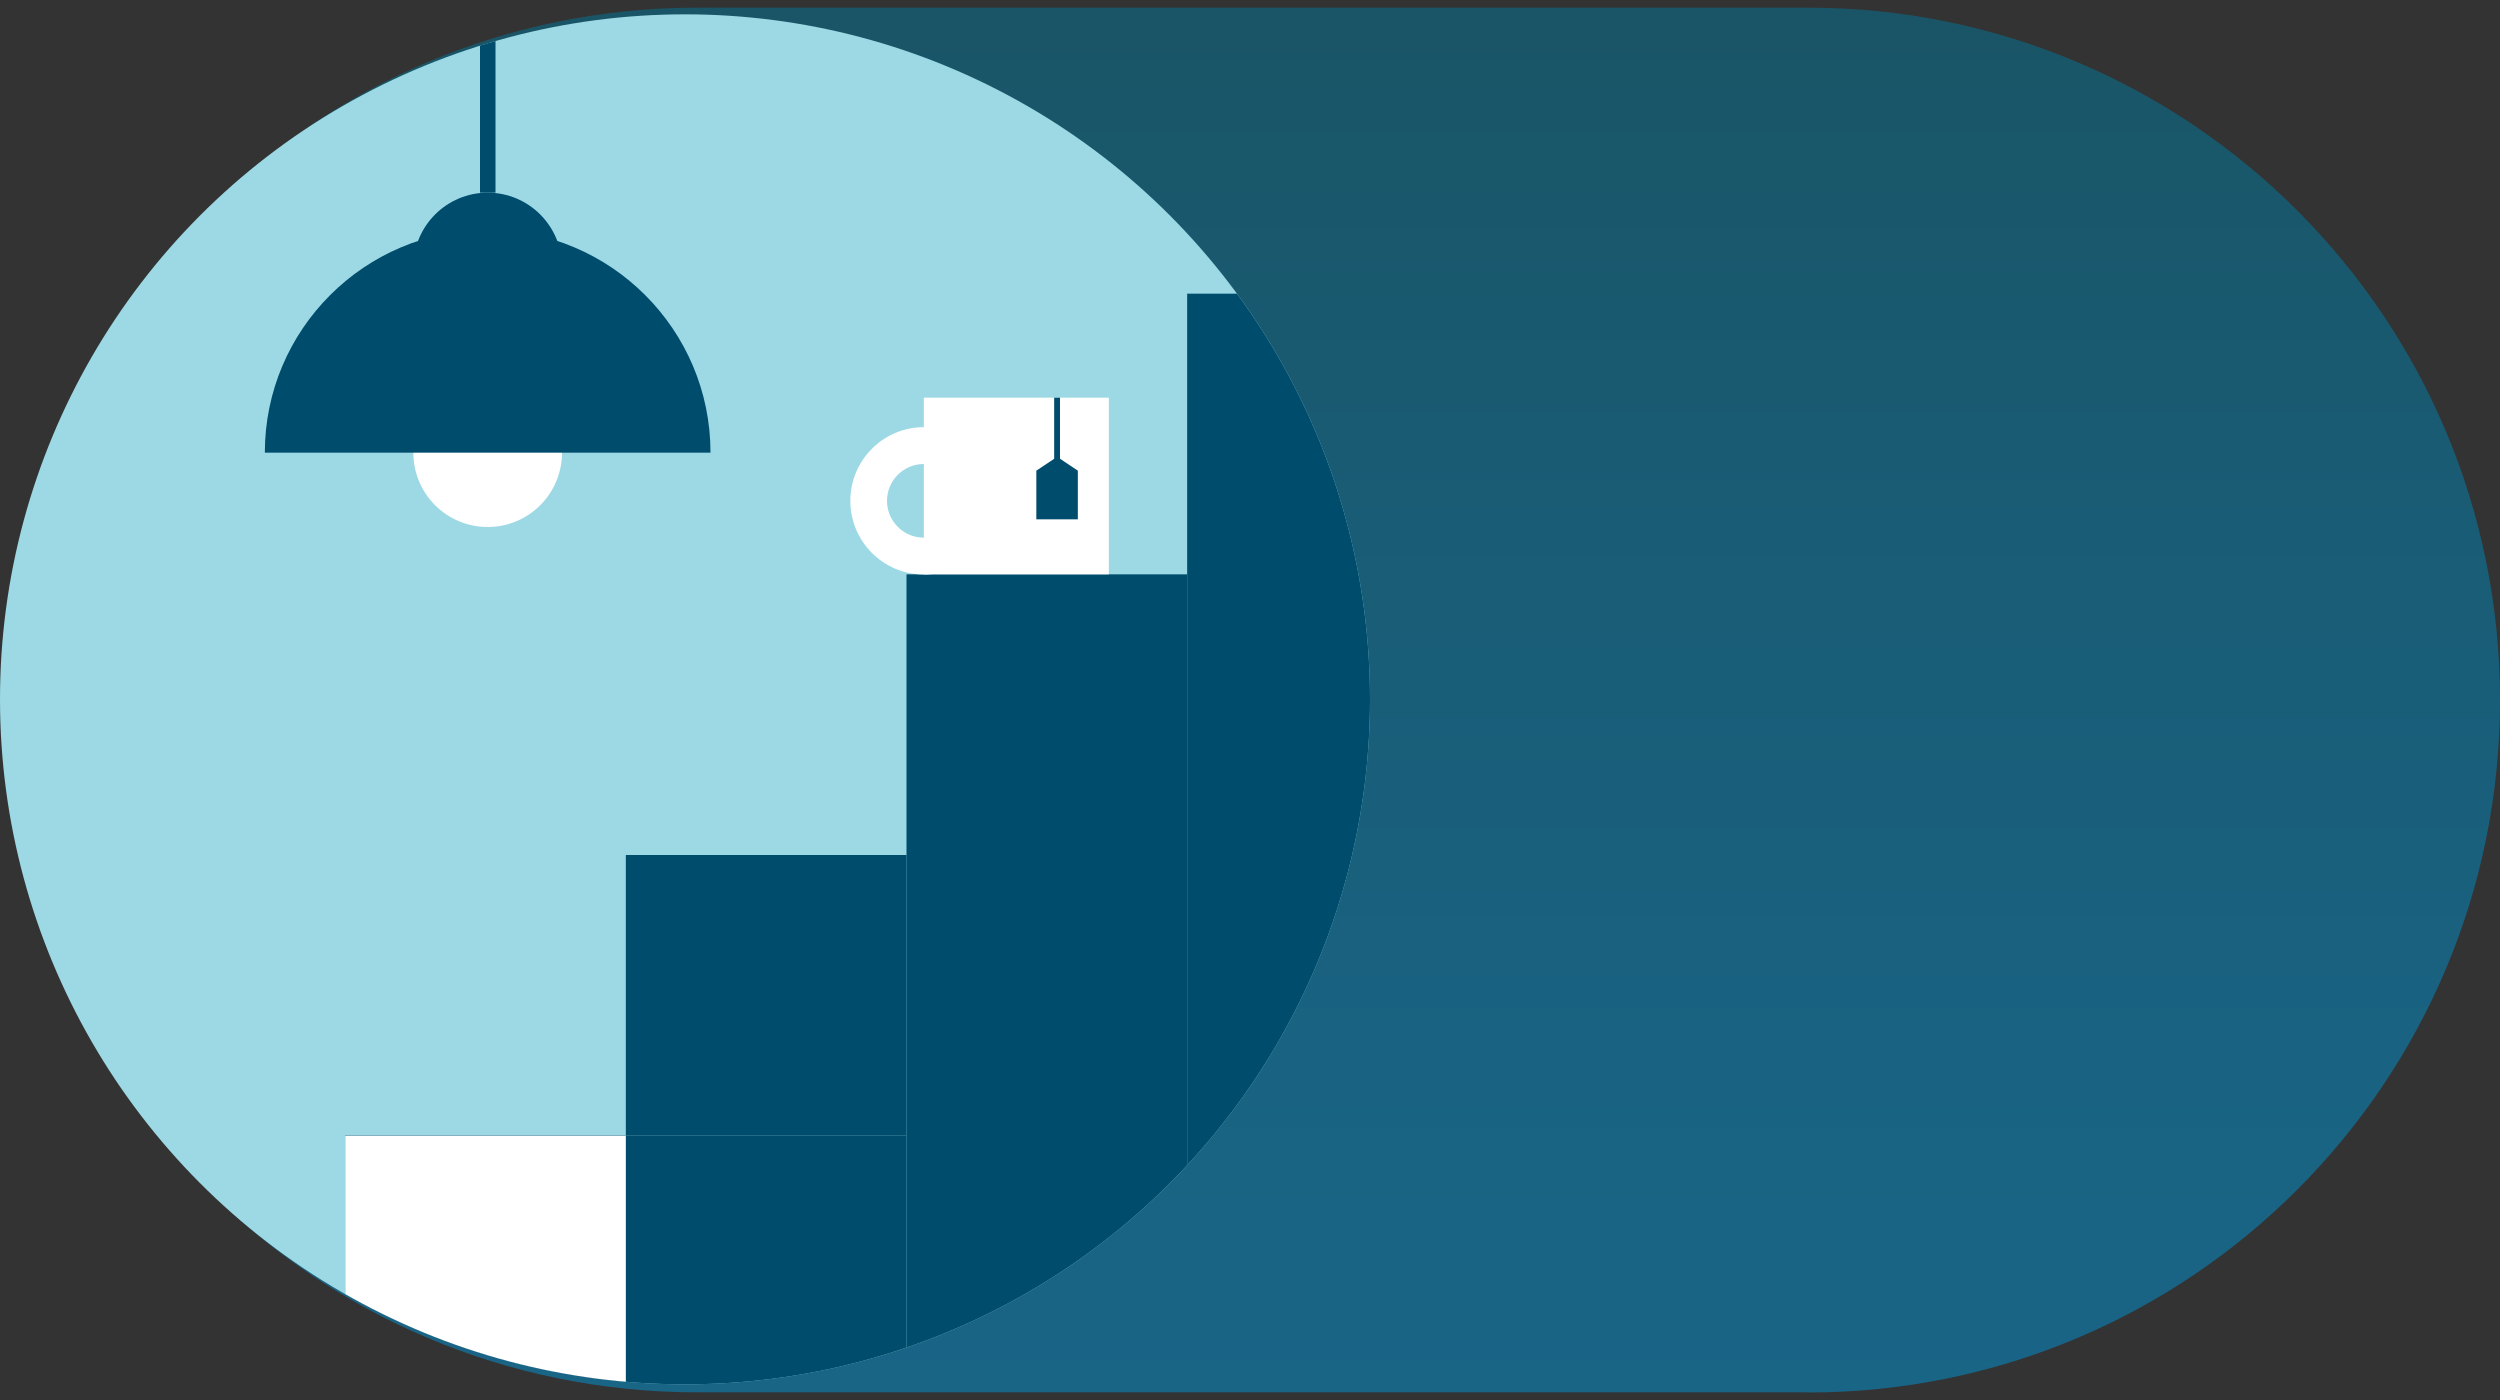
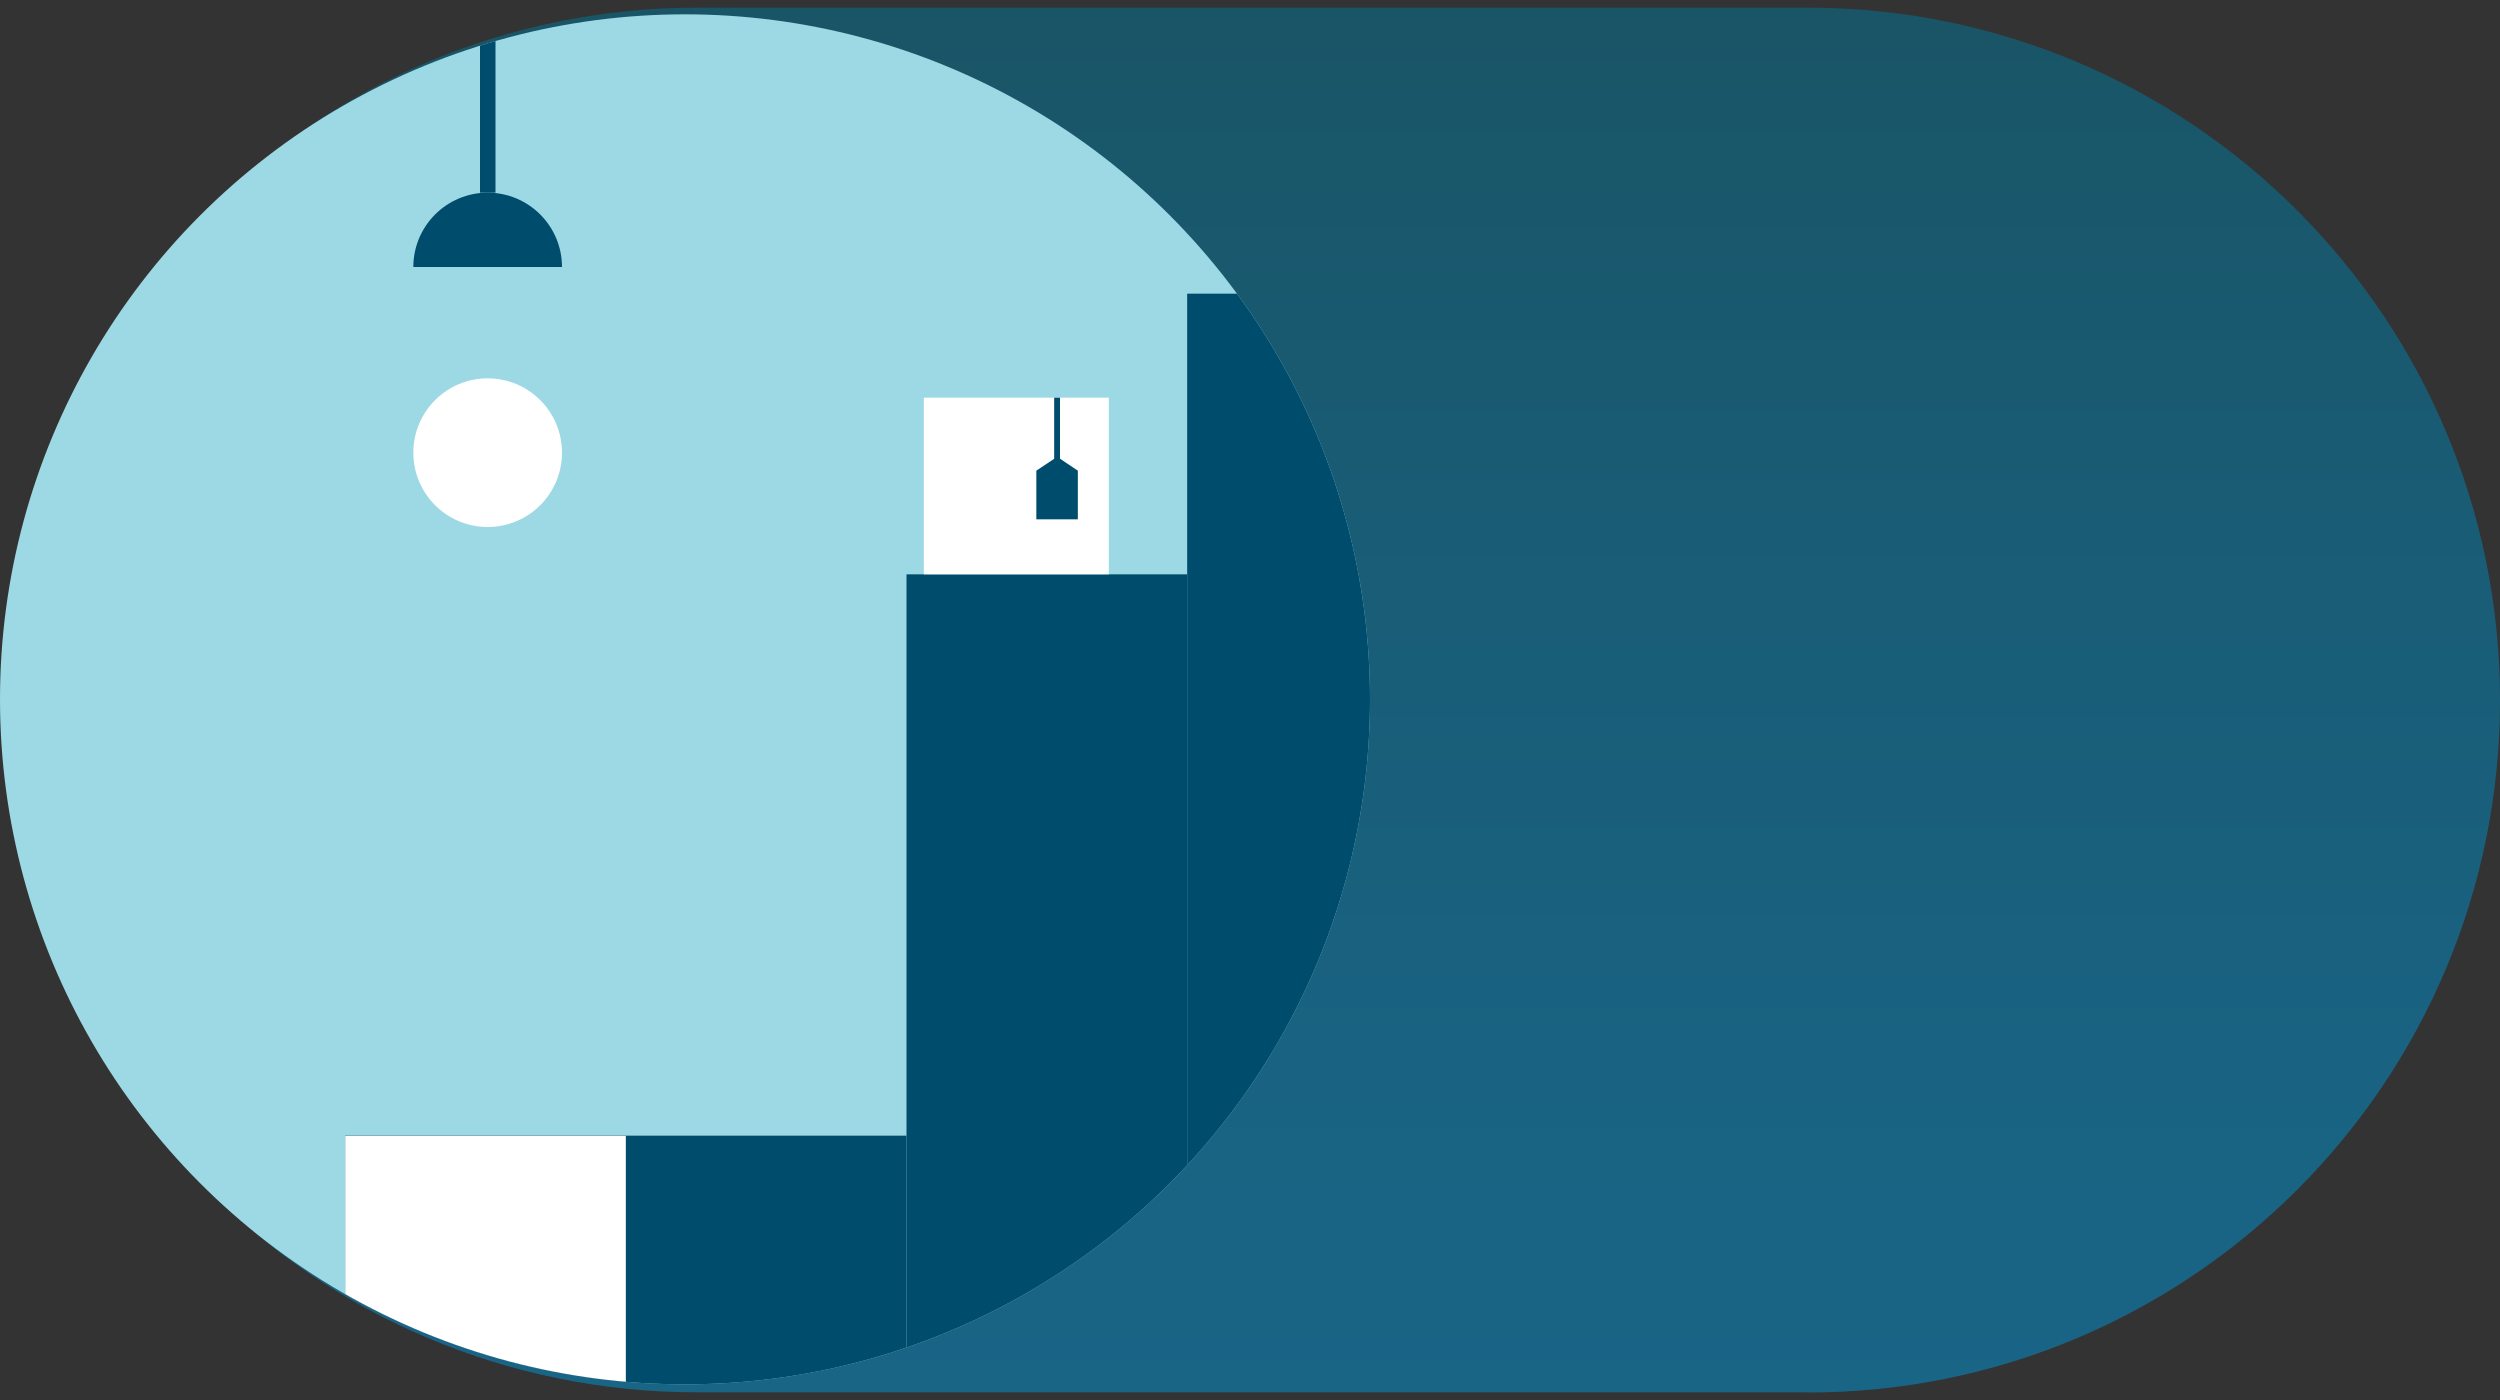
<svg xmlns="http://www.w3.org/2000/svg" id="Layer_1" data-name="Layer 1" viewBox="0 0 150 84">
  <rect x="0" y="0" width="150" height="84" fill="#333333" stroke="none" />
  <defs>
    <style>
      .cls-1 {
        clip-rule: evenodd;
      }

      .cls-1, .cls-2, .cls-3, .cls-4, .cls-5, .cls-6, .cls-7, .cls-8 {
        stroke-width: 0px;
      }

      .cls-1, .cls-4, .cls-9, .cls-7 {
        fill: #fff;
      }

      .cls-10 {
        clip-path: url(#clippath);
      }

      .cls-2 {
        fill: none;
      }

      .cls-11 {
        clip-path: url(#clippath-1);
      }

      .cls-12 {
        opacity: .5;
      }

      .cls-3, .cls-4, .cls-9 {
        fill-rule: evenodd;
      }

      .cls-3, .cls-8 {
        fill: #004c6c;
      }

      .cls-5 {
        fill: url(#Blue_teal_2);
      }

      .cls-6 {
        fill: #9cd9e4;
      }
    </style>
    <linearGradient id="Blue_teal_2" data-name="Blue/teal 2" x1="-4484.42" y1="4933.12" x2="-4401.34" y2="4933.12" gradientTransform="translate(-4857.98 -4400.88) rotate(-90)" gradientUnits="userSpaceOnUse">
      <stop offset="0" stop-color="#0097da" />
      <stop offset=".23" stop-color="#0092d1" />
      <stop offset=".62" stop-color="#0086b8" />
      <stop offset="1" stop-color="#00779a" />
    </linearGradient>
    <clipPath id="clippath">
      <circle class="cls-2" cx="41.1" cy="41.96" r="41.1" />
    </clipPath>
    <clipPath id="clippath-1">
      <polygon class="cls-1" points="55.43 23.86 66.53 23.86 66.53 34.46 55.43 34.46 55.43 23.86 55.43 23.86" />
    </clipPath>
  </defs>
  <g class="cls-12">
    <path class="cls-5" d="m108.46,83.54H41.83c-22.94,0-41.54-18.6-41.54-41.55C.29,19.06,18.89.46,41.83.46h66.63c22.94,0,41.54,18.6,41.54,41.55,0,22.94-18.6,41.54-41.54,41.54Z" />
  </g>
  <g>
    <circle class="cls-6" cx="41.1" cy="41.96" r="41.1" />
    <g class="cls-10">
      <g>
        <g>
          <circle class="cls-7" cx="29.26" cy="27.16" r="4.46" />
-           <path class="cls-8" d="m15.89,27.16c0-7.38,5.99-13.37,13.37-13.37s13.37,5.99,13.37,13.37H15.89Z" />
          <path class="cls-8" d="m24.8,16.02c0-2.46,2-4.46,4.46-4.46s4.46,2,4.46,4.46" />
          <rect class="cls-8" x="28.8" y=".42" width=".93" height="11.14" />
        </g>
        <g>
          <rect class="cls-8" x="20.71" y="68.14" width="16.84" height="16.84" />
-           <rect class="cls-8" x="37.55" y="51.3" width="16.84" height="16.84" />
          <rect class="cls-8" x="37.55" y="68.14" width="16.84" height="16.84" />
          <rect class="cls-8" x="54.39" y="34.46" width="16.84" height="50.52" />
          <rect class="cls-8" x="71.23" y="17.62" width="16.84" height="67.36" />
          <rect class="cls-8" x="20.71" y="68.14" width="16.84" height="16.84" />
          <g>
            <g>
              <polygon class="cls-9" points="55.43 23.86 66.53 23.86 66.53 34.46 55.43 34.46 55.43 23.86 55.43 23.86" />
              <g class="cls-11">
-                 <path class="cls-4" d="m62.23,25.51c0-.28.23-.51.51-.51s.51.23.51.51v5.07c0,.28-.23.51-.51.51s-.51-.23-.51-.51v-5.07h0Z" />
                <g>
                  <polygon class="cls-3" points="64.67 31.16 62.18 31.16 62.18 28.24 63.43 27.41 64.67 28.24 64.67 31.16" />
                  <rect class="cls-8" x="63.25" y="23.86" width=".35" height="3.73" />
                </g>
              </g>
            </g>
-             <path class="cls-4" d="m55.43,25.63c2.44,0,4.41,1.98,4.41,4.42,0,2.44-1.98,4.42-4.41,4.42s-4.41-1.98-4.41-4.42c0-2.44,1.98-4.42,4.41-4.42h0Zm0,2.21c1.22,0,2.21.99,2.21,2.21,0,1.22-.99,2.21-2.21,2.21s-2.21-.99-2.21-2.21c0-1.22.99-2.21,2.21-2.21h0Z" />
          </g>
          <rect class="cls-7" x="20.71" y="68.14" width="16.84" height="16.84" />
        </g>
      </g>
    </g>
  </g>
</svg>